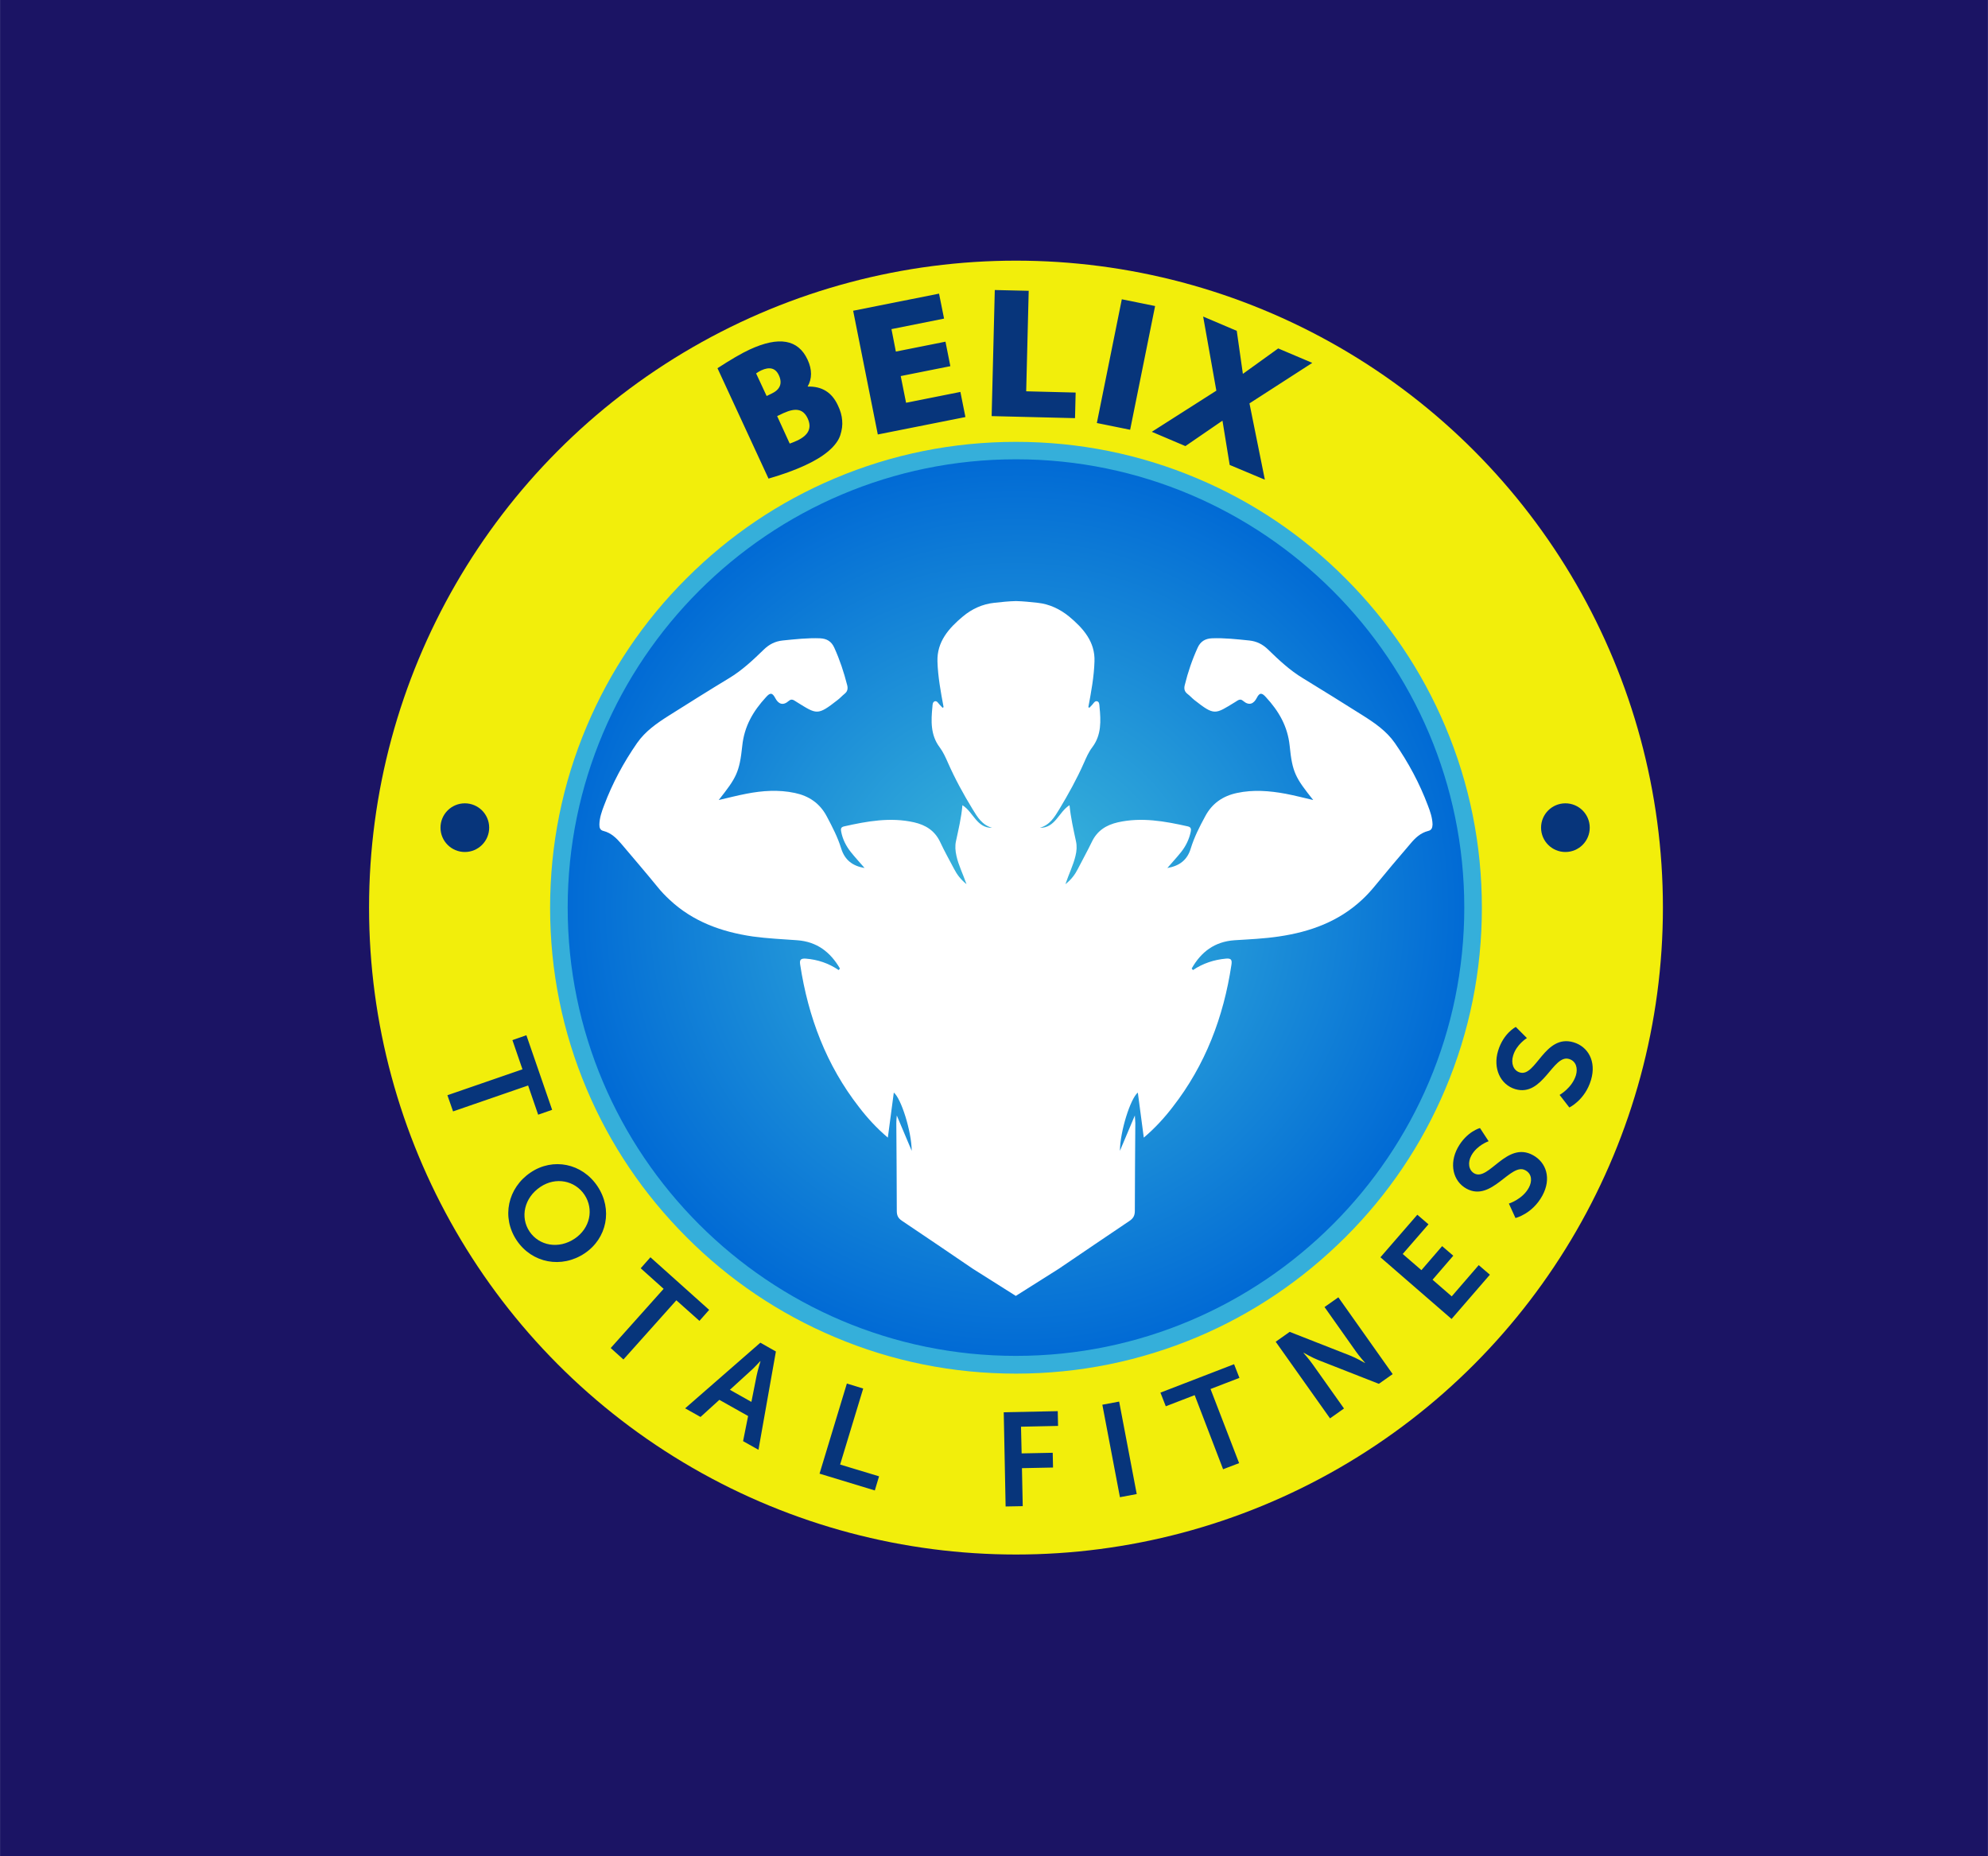
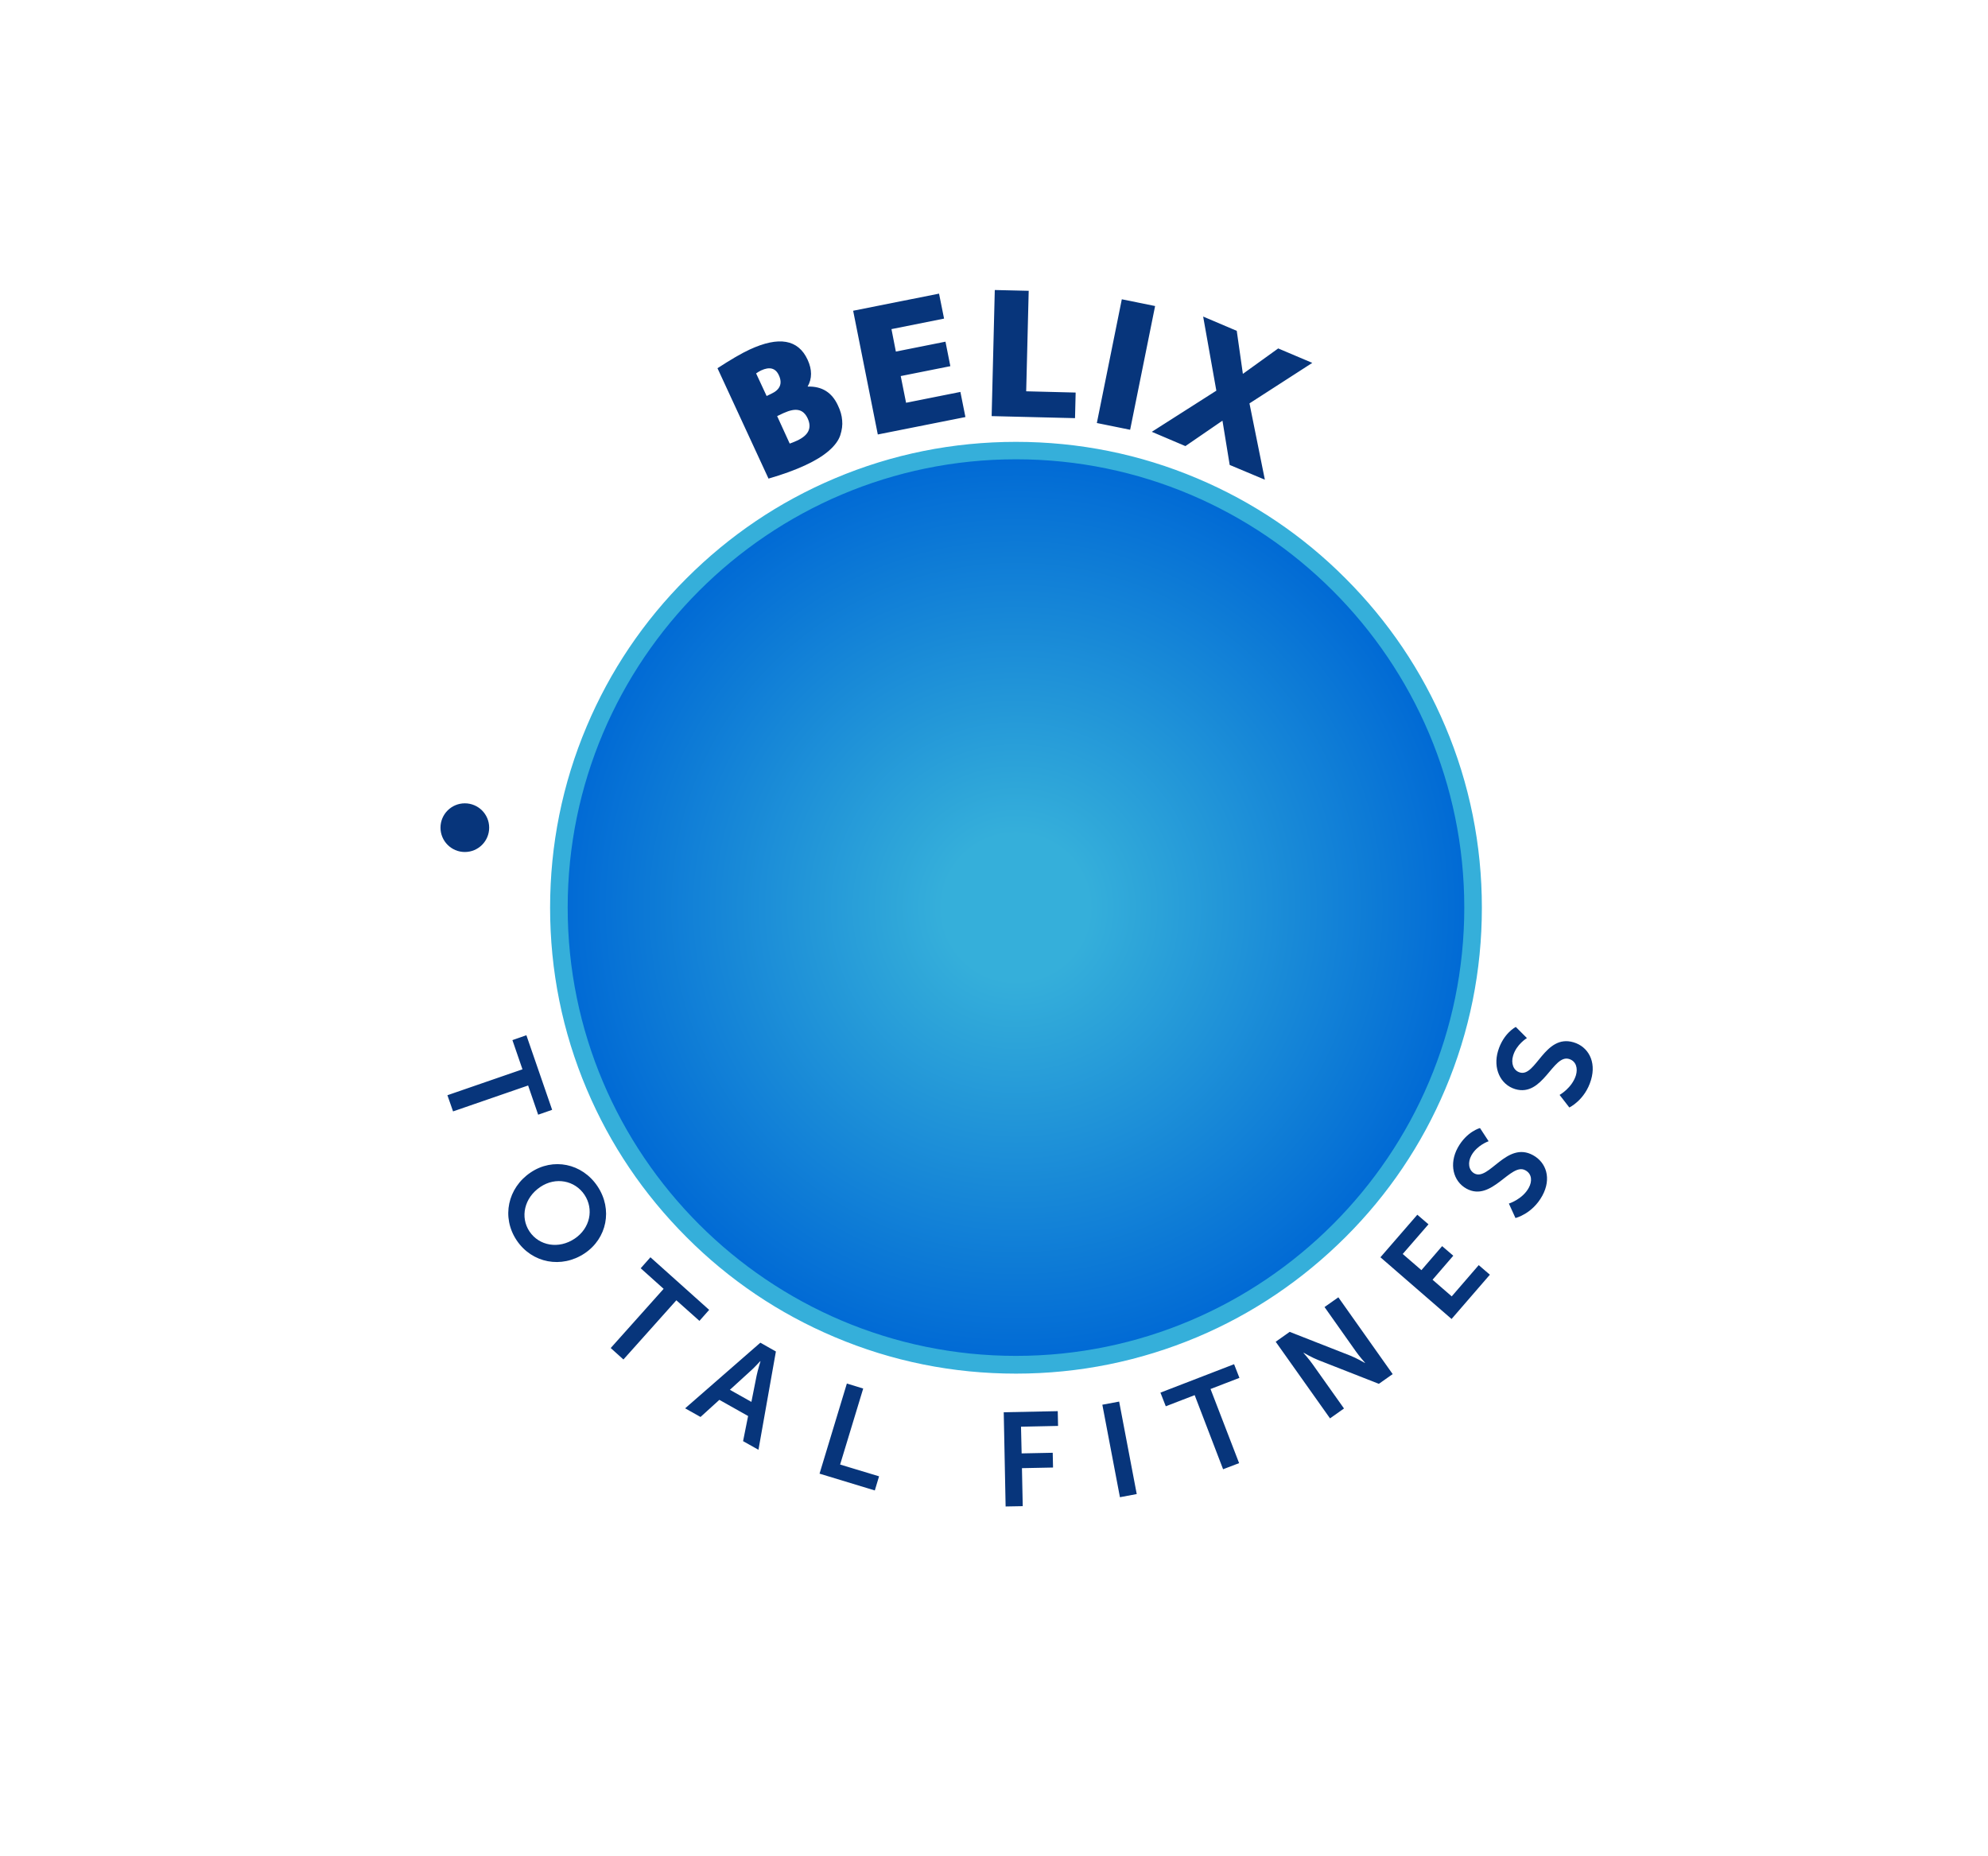
<svg xmlns="http://www.w3.org/2000/svg" viewBox="0 0 1266 1182" width="2500" height="2334">
  <radialGradient id="a" cx="647" cy="578" gradientUnits="userSpaceOnUse" r="291.154">
    <stop offset=".159" stop-color="#35afda" />
    <stop offset="1" stop-color="#0069d5" />
  </radialGradient>
-   <path d="M0 0h1266v1182H0z" fill="#1b1464" />
-   <circle cx="647" cy="578" fill="#f2ee0b" r="412" />
  <circle cx="647" cy="578" fill="url(#a)" r="291.2" />
  <path d="M647 874.8c-40.1 0-78.9-7.8-115.5-23.3-35.3-14.9-67.1-36.3-94.3-63.6-27.3-27.3-48.7-59-63.6-94.3-15.5-36.6-23.3-75.5-23.3-115.5s7.8-78.9 23.3-115.5c14.9-35.3 36.3-67.1 63.6-94.3 27.3-27.3 59-48.7 94.3-63.6 36.6-15.5 75.5-23.3 115.5-23.3s78.9 7.8 115.5 23.3c35.3 14.9 67.1 36.3 94.3 63.6 27.3 27.3 48.7 59 63.6 94.3 15.5 36.6 23.3 75.5 23.3 115.5s-7.8 78.9-23.3 115.5c-14.9 35.3-36.3 67.1-63.6 94.3s-59 48.7-94.3 63.6c-36.6 15.4-75.4 23.3-115.5 23.3zm0-582.3c-157.4 0-285.5 128.1-285.5 285.5S489.6 863.5 647 863.5 932.5 735.4 932.5 578 804.4 292.5 647 292.5z" fill="#35afda" />
  <g fill="#07357b">
    <path d="M332.7 681l-6.4-18.6 8.9-3.1 16.4 47.5-8.9 3.1-6.4-18.6-47.8 16.5-3.6-10.3zM380.5 755.5c9.8 14.7 6 33.2-8.2 42.7-14.7 9.8-33.5 6.3-43.3-8.3-9.8-14.7-5.7-33.4 8.9-43.2 14.2-9.6 32.8-5.9 42.6 8.8zm-43.3 28.8c6.1 9.1 18.6 11.4 28.8 4.5 9.8-6.6 12.3-18.7 6.2-27.9-6.1-9.1-18.3-11.6-28.1-5-10.3 6.9-13 19.3-6.9 28.4zM422.6 820.8L408 807.7l6.2-7 37.4 33.5-6.2 7-14.7-13.1-33.7 37.7-8.1-7.3zM476.4 901.8l-18.3-10.3-12 10.9-9.8-5.5 47.9-41.8 9.9 5.6-11.1 62.6-9.8-5.5zm7.7-34.9s-4.1 4.5-6.8 6.8l-12.5 11.4 13.7 7.7 3.3-16.6c.7-3.5 2.5-9.3 2.5-9.3zM539.3 881.1l10.4 3.2-14.7 48.4 24.8 7.5-2.7 9-35.2-10.7zM639.2 899.4l34.4-.7.2 9.4-23.6.5.4 17 19.8-.4.2 9.4-19.8.4.5 24.2-10.9.2zM702 894.6l10.7-2 11.2 58.9-10.7 2zM760.8 888.5l-18.4 7.1-3.4-8.7 46.9-18.1 3.4 8.7-18.4 7.1 18.2 47.2-10.2 3.9zM812.4 854.5l8.9-6.3 38.5 15.1c3.9 1.5 9.4 4.7 9.4 4.7l.1-.1s-3.8-4.3-5.8-7.2l-20-28.3 8.8-6.2 34.6 48.9-8.8 6.2-38.5-15.1c-3.9-1.5-9.4-4.7-9.4-4.7l-.1.1s3.8 4.3 5.8 7.2l20 28.2-8.9 6.3zM879.1 800.7l23.5-27.1 7.1 6.1-16.4 18.9 11.9 10.3 13.2-15.3 7.1 6.1-13.2 15.3 12.2 10.6 17.2-19.9 7.1 6.1-24.4 28.2zM960.9 766.5s8.7-2.7 12.7-10.1c2.2-4 2.1-8.8-2.2-11.1-9.4-5.2-21.4 20.5-37.5 11.7-8.7-4.8-11.1-15.9-5.6-26 5.7-10.4 14.2-12.6 14.2-12.6l5.5 8.4s-7.4 2.5-11 9.1c-2.4 4.4-1.8 9.3 1.9 11.4 9.3 5.1 20.6-20.9 37.4-11.6 8.4 4.6 11.9 14.8 5.9 25.8-6.4 11.7-17.1 14.2-17.1 14.2zM993.2 697.3s7.9-4.4 10.4-12.5c1.3-4.4.2-9-4.4-10.4-10.3-3.1-16.6 24.5-34.3 19.2-9.5-2.9-14.2-13.3-10.9-24.3 3.4-11.3 11.3-15.3 11.3-15.3l7.1 7.1s-6.7 4-8.8 11.2c-1.5 4.9.2 9.5 4.3 10.7 10.2 3.1 15.8-24.7 34.2-19.2 9.1 2.7 14.7 12 11.1 24-3.8 12.8-13.8 17.5-13.8 17.5zM456.9 234.5c8.3-5.4 15.1-9.4 20.5-11.9 18.6-8.6 30.9-6.5 36.9 6.5 2.9 6.3 2.9 12 0 17.1 9.1-.3 15.5 3.7 19.3 12 1.6 3.3 2.5 6.5 2.7 9.5.3 3-.1 6.1-1.2 9.5-1.1 3.3-3.5 6.6-7.3 9.9s-8.9 6.4-15.2 9.3c-6.5 3-14.2 5.8-23.2 8.4zm31.3 17.7l2.9-1.4c5.7-2.6 7.3-6.6 4.9-11.8-2.1-4.6-5.9-5.6-11.3-3.1-.9.4-2 1.1-3.2 1.9zm14.7 30.3c.9-.3 2.5-.9 4.7-1.9 7.3-3.4 9.5-8 6.8-14-1.4-3.1-3.4-4.9-5.8-5.4-2.5-.6-5.7.1-9.7 1.9l-4 1.9zM614.8 265.6L559 276.7l-15.7-78.8L598 187l3.2 15.9-33.5 6.7 2.8 14.3 31.6-6.3 3.1 15.6-31.6 6.3 3.4 17 34.6-6.9zM684.6 266.3l-53.1-1.3 2-80.3 21.6.5-1.6 64 31.5.8zM719.7 273.7l-21.2-4.3 15.9-78.8 21.2 4.3zM783.1 296.1l-4.6-28.2-23.6 16.2-21.4-9.1 41.1-26.2-8.4-47.2 21.4 9.1 3.9 27.4 22.5-16.2 21.7 9.2-40 25.8 9.8 48.6z" />
    <circle cx="296" cy="527.1" r="15.5" />
-     <circle cx="996.9" cy="527.1" r="15.5" />
  </g>
-   <path d="M909.5 529.2c-4.8 1.2-8.2 4.4-11.2 8-7.8 9.1-15.6 18.3-23.2 27.6-2.4 2.9-5 5.7-7.7 8.2-14.9 13.9-33.1 20.5-53 23.4-9.4 1.4-18.8 1.8-28.3 2.4-12.6.9-21.2 7.4-27.2 18 .3.3.5.6.8 1 6.4-4.3 13.4-6.6 21-7.3 3.4-.3 4 .8 3.5 4-5 33.2-16.6 63.8-37.4 90.5-5.3 6.9-11.1 13.3-18.4 19.5-1.3-10.1-2.6-19.3-3.8-28.7-4.7 3.8-11.3 24.7-11.4 37.1 3.2-7.7 6.1-14.5 9.5-22.5.1 2.4.3 3.6.3 4.8-.1 18.6-.3 37.3-.3 55.9 0 2.8-.8 4.6-3.2 6.3-15.1 10.1-30.1 20.4-45.2 30.6l-27.4 17.3-27.4-17.3c-15-10.2-30.1-20.5-45.2-30.6-2.5-1.7-3.2-3.5-3.2-6.3 0-18.6-.2-37.3-.3-55.9 0-1.2.1-2.4.3-4.8 3.4 8 6.2 14.8 9.5 22.5-.1-12.4-6.7-33.3-11.4-37.1-1.2 9.3-2.5 18.6-3.8 28.7-7.3-6.2-13.1-12.6-18.4-19.5-20.8-26.7-32.3-57.3-37.4-90.5-.5-3.1.1-4.2 3.5-4 7.7.6 14.7 3 21 7.3.3-.3.5-.6.8-1-6.1-10.5-14.7-17.1-27.2-18-9.4-.7-18.9-1.1-28.3-2.4-19.9-2.9-38.2-9.5-53-23.4-2.7-2.5-5.3-5.2-7.7-8.2-7.6-9.3-15.4-18.4-23.2-27.6-3-3.5-6.4-6.8-11.2-8-2.2-.5-2.6-2.1-2.6-4.1.1-4.3 1.5-8.3 3-12.2 5.3-14.1 12.4-27.3 21-39.7 5.3-7.6 12.7-12.7 20.3-17.5 12.7-8 25.4-16 38.3-23.8 8.3-5 15.3-11.6 22.2-18.3 3.4-3.3 7.2-5.2 11.9-5.7 7.9-.8 15.8-1.7 23.8-1.4 4.4.2 7.3 2 9.1 6 3.5 7.7 6.1 15.6 8.2 23.8.6 2.3.2 4.1-1.7 5.6-1.5 1.2-2.8 2.7-4.4 3.9-12.9 10.1-13.2 9.2-26 1.3-1.7-1-3.1-2.5-5.1-.7-3.8 3.3-6.7 1.9-8.7-2-1.9-3.6-3.4-3.1-5.8-.4-8.1 8.8-13.8 18.4-15.1 30.9-1.8 17.1-3.8 20.4-15 34.6 6.1-1.4 11.8-2.9 17.6-4 10.2-2 20.6-2.7 30.9-.5 9 1.9 15.9 6.6 20.3 14.9 3.5 6.6 7 13.3 9.2 20.5 2.3 7.3 7.2 11.1 14.9 12.4-3.1-3.6-6.1-6.8-8.8-10.2-3-3.8-5.2-8.1-6.1-12.9-.3-1.6-.4-2.9 1.8-3.4 14.7-3.3 29.5-6 44.6-2.6 7.4 1.7 13.2 5.3 16.6 12.5 2.7 5.8 5.9 11.5 8.9 17.2 1.8 3.5 4.1 6.6 7.9 9.7-2.3-6.6-5.1-12.1-6.4-18-.7-3.1-1-6.3-.3-9.4 1.6-7.5 3.4-14.9 4.1-22.9 7 4.3 9 14.6 18.9 14.4-6.4-1.8-9.4-6.9-12.5-12-5.8-9.5-11.1-19.2-15.6-29.4-1.5-3.4-3-6.8-5.3-9.9-5.9-7.8-5.5-16.9-4.6-25.9.1-1.3.1-3 1.6-3.4 1.4-.3 2.1 1.3 3.1 2.3.6.6 1.2 1.3 1.8 1.9.2-.2.4-.4.6-.5-1.8-9.6-3.6-19.3-3.9-29-.4-12.6 7.2-21.2 16.2-28.7 5.7-4.8 12.5-7.9 20-8.7 4.6-.5 9.2-1 13.8-1.1 4.6.1 9.2.6 13.8 1.1 7.5.8 14.2 4 20 8.7 9 7.5 16.7 16.1 16.2 28.7-.3 9.7-2.1 19.4-3.9 29 .2.2.4.3.6.5.6-.6 1.2-1.3 1.8-1.9.9-.9 1.6-2.6 3.1-2.3s1.5 2.1 1.6 3.4c.9 9.1 1.3 18.1-4.6 25.9-2.3 3-3.8 6.5-5.3 9.9-4.5 10.2-9.9 19.9-15.6 29.4-3.1 5.1-6.1 10.2-12.5 12 9.9.2 12-10.1 18.9-14.4.8 8 2.5 15.4 4.1 22.9.7 3.1.5 6.2-.3 9.4-1.4 5.9-4.2 11.4-6.4 18 3.9-3.1 6.1-6.2 7.9-9.7 2.9-5.7 6.1-11.4 8.9-17.2 3.4-7.2 9.2-10.8 16.6-12.5 15.1-3.4 29.9-.7 44.6 2.6 2.1.5 2.1 1.8 1.8 3.4-1 4.8-3.1 9.1-6.1 12.9-2.7 3.4-5.7 6.6-8.8 10.2 7.7-1.3 12.7-5.1 14.9-12.4 2.2-7.2 5.6-13.9 9.2-20.5 4.4-8.3 11.3-13 20.3-14.9 10.3-2.2 20.6-1.4 30.9.5 5.8 1.1 11.5 2.6 17.6 4-11.3-14.2-13.3-17.5-15-34.6-1.3-12.5-7-22.1-15.1-30.9-2.4-2.7-4-3.2-5.8.4-2 3.9-4.9 5.2-8.7 2-2-1.8-3.4-.3-5.1.7-12.9 7.9-13.1 8.8-26-1.3-1.5-1.2-2.8-2.7-4.4-3.9-1.9-1.5-2.3-3.3-1.7-5.6 2-8.2 4.7-16.1 8.2-23.8 1.8-4 4.8-5.8 9.1-6 8-.3 15.9.6 23.8 1.4 4.7.5 8.5 2.4 11.9 5.7 6.9 6.7 13.9 13.3 22.2 18.3 12.8 7.8 25.6 15.8 38.3 23.8 7.6 4.8 15 9.9 20.3 17.5 8.6 12.4 15.7 25.6 21 39.7 1.5 3.9 2.9 7.9 3 12.2-.1 2.1-.6 3.6-2.8 4.1z" fill="#fff" />
</svg>